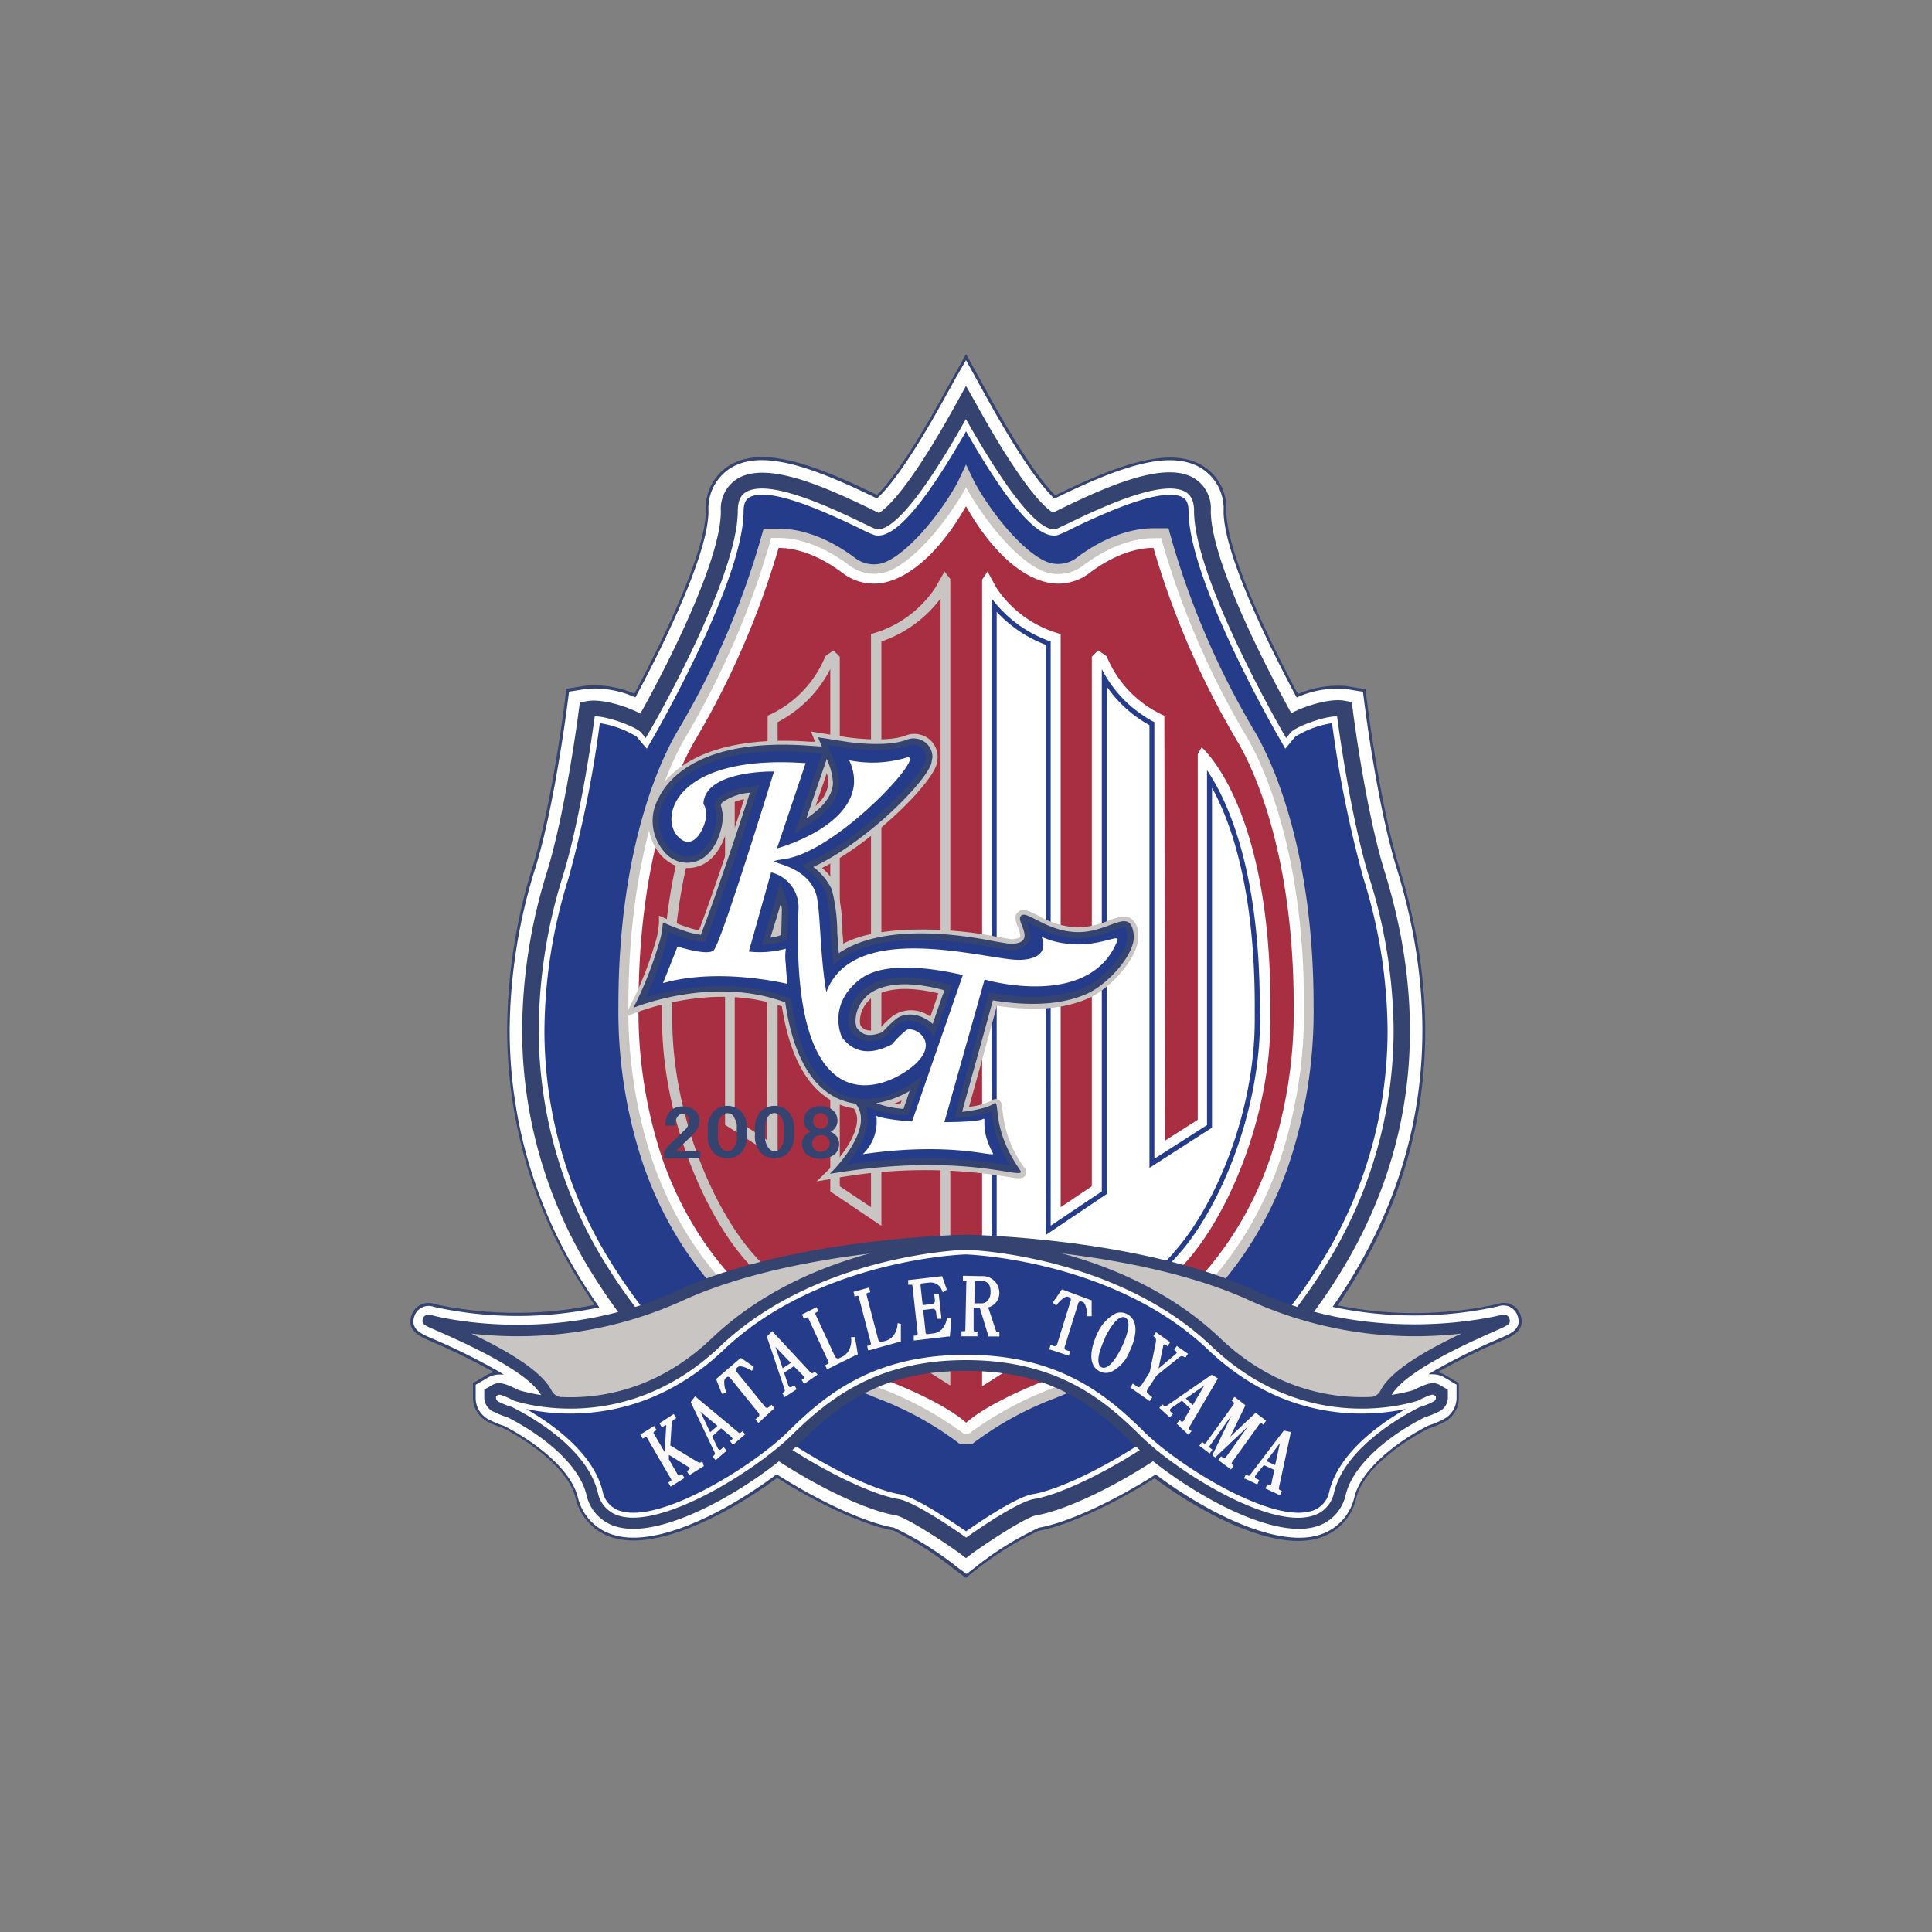
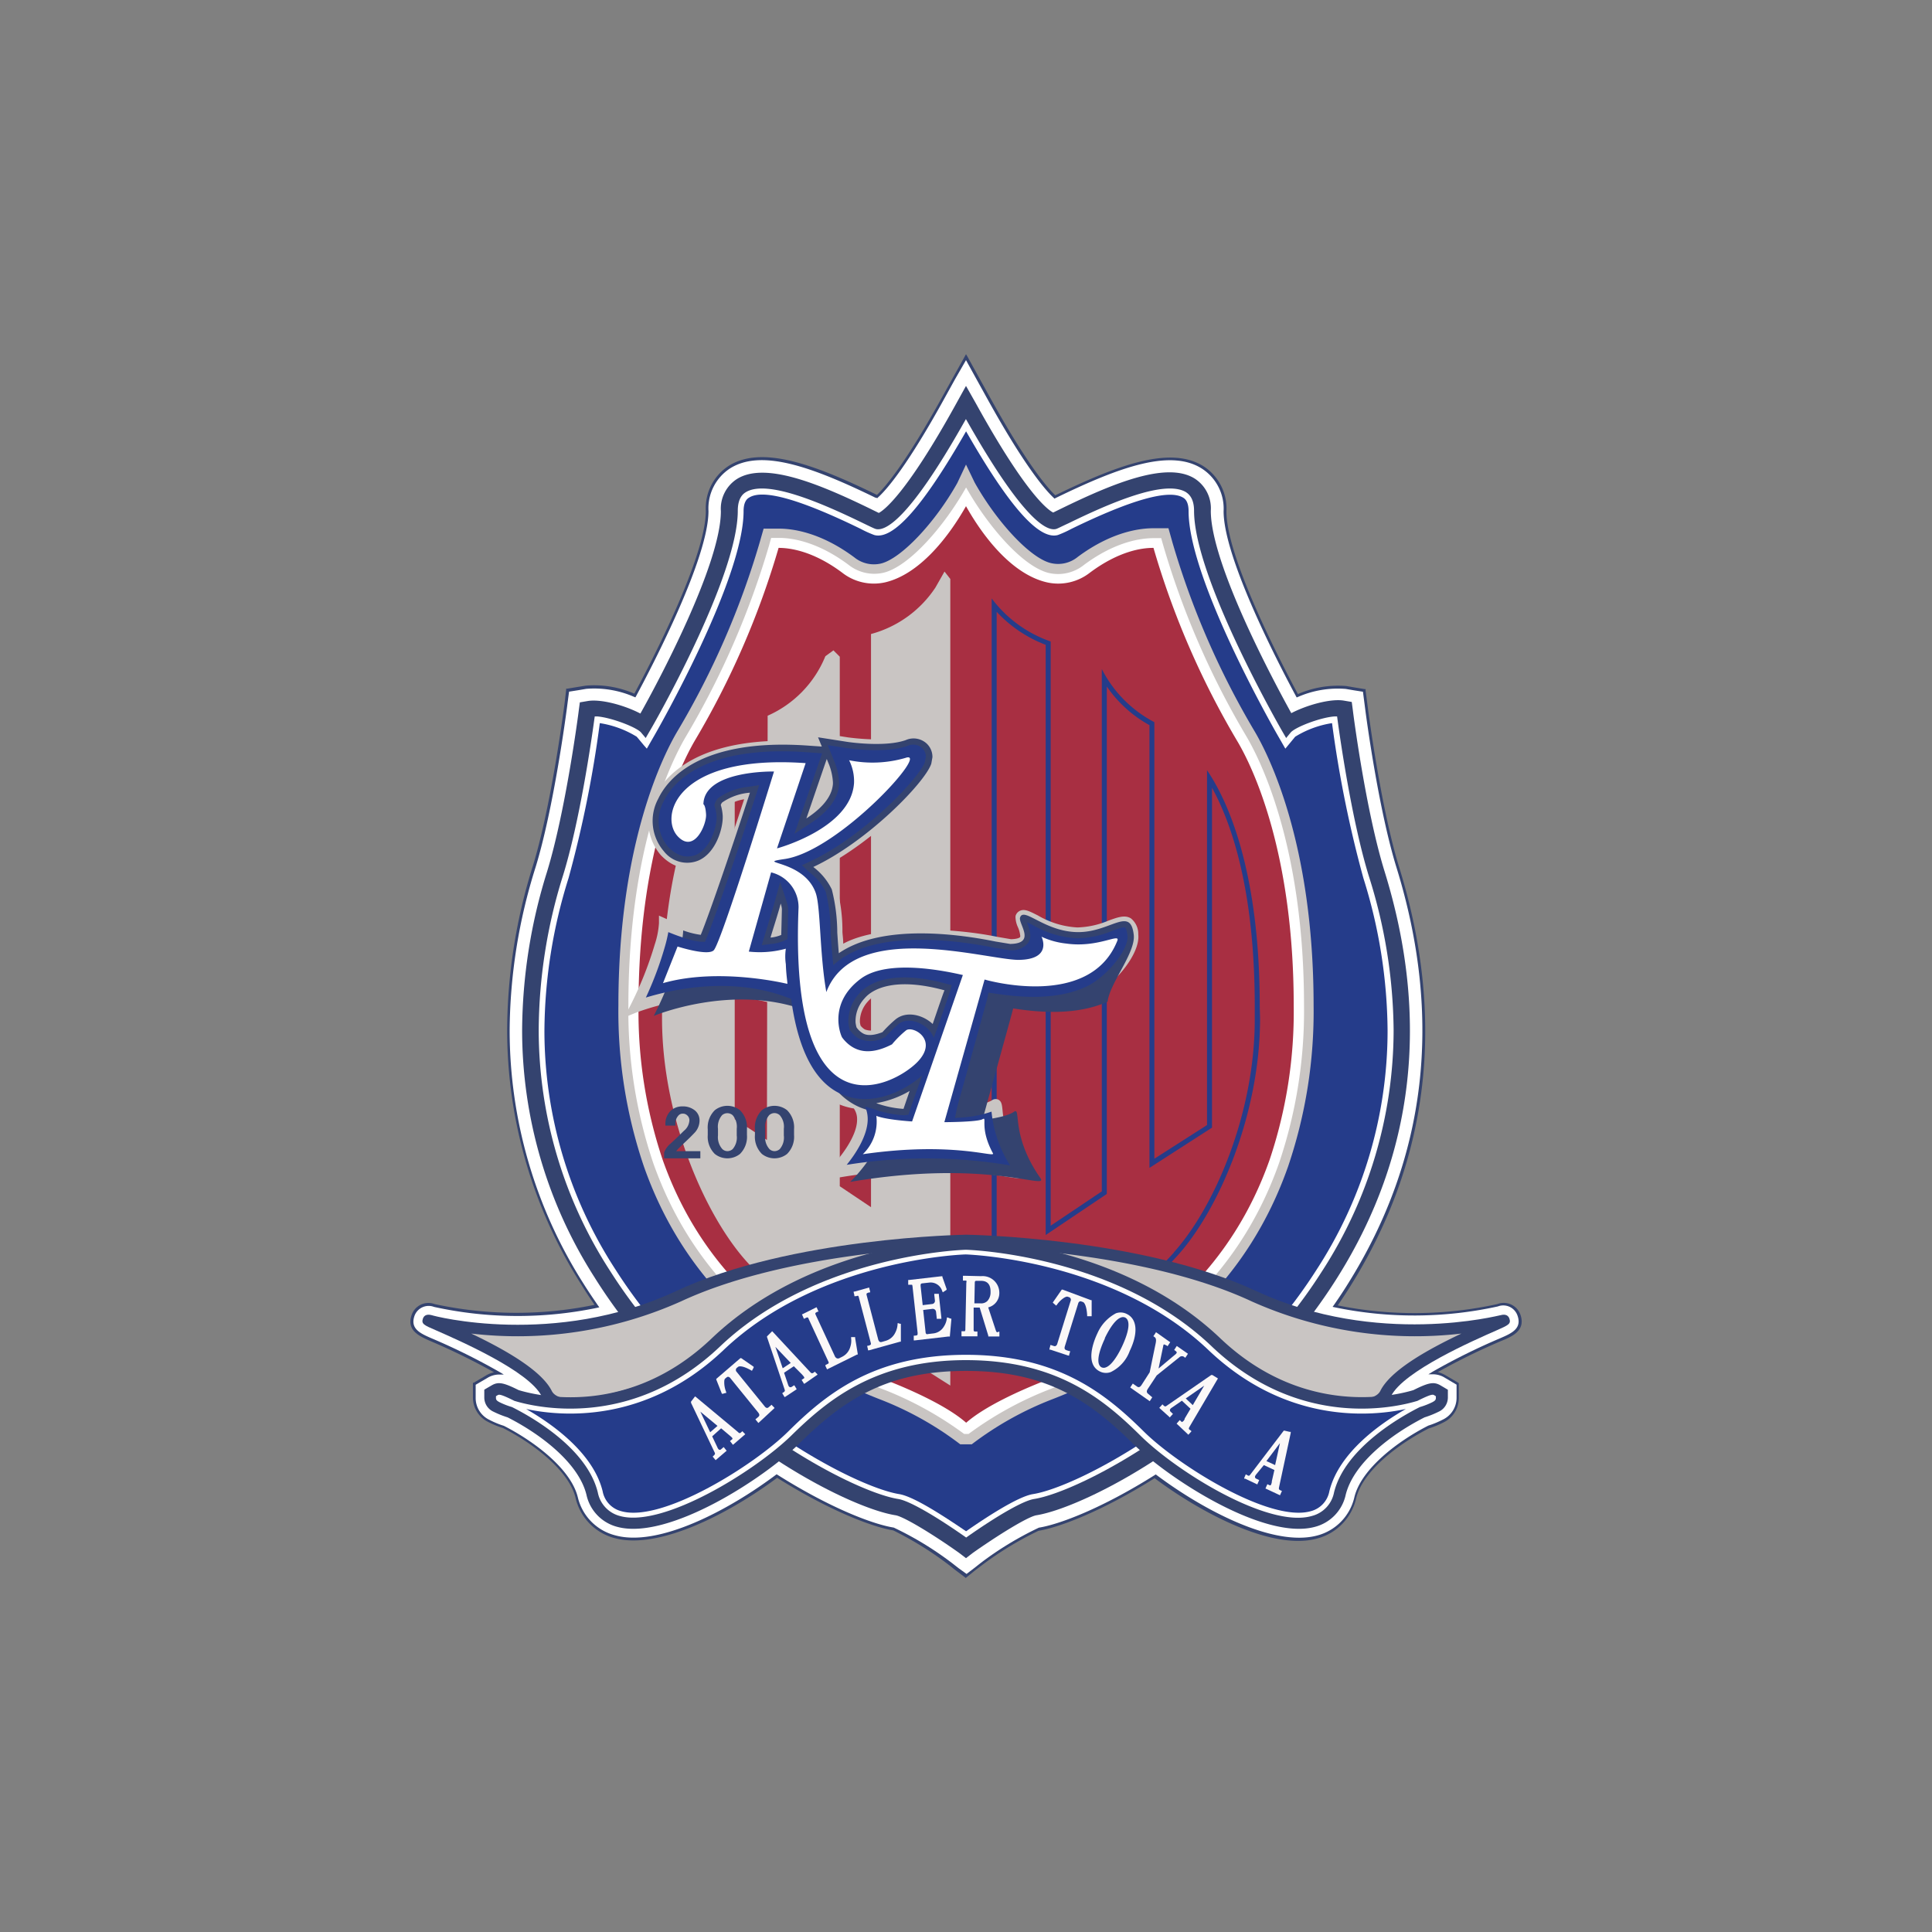
<svg xmlns="http://www.w3.org/2000/svg" id="Layer_1" data-name="Layer 1" width="240" height="240" viewBox="0 0 240 240">
  <rect x="0" y="0" width="240" height="240" fill="#808080" stroke="none" />
  <defs>
    <style>.cls-1{fill:#34436f;}.cls-2{fill:#fff;}.cls-3{fill:#253c8a;}.cls-4{fill:#c9c5c3;}.cls-5{fill:#a82f42;}.cls-6{fill:#fbf8f8;}</style>
  </defs>
  <path class="cls-1" d="M188.87,163.31A2.2,2.2,0,0,0,186,162a48,48,0,0,1-19.82.16c.62-.91,1.16-1.72,1.63-2.49,9.79-15.69,11.81-33.17,6-51.94-2.26-7.32-3.8-19.12-3.87-19.64h0l-.13-1-.17-1.28V85.6l-.14,0-1.27-.21-1-.17a12.49,12.49,0,0,0-6,1c-2.18-4.06-8.88-17-8.88-22.69a6.26,6.26,0,0,0-2.86-5.62c-4-2.49-10.24-.36-18.4,3.62-1.14-1.1-3.67-4.13-8.14-12.22h0S121.67,47,121.67,47l-1.51-2.74L120,44l-.16.29L118.33,47l-1.25,2.25c-4.47,8.1-7,11.13-8.14,12.23-8.16-4-14.41-6.11-18.4-3.62a6.26,6.26,0,0,0-2.86,5.62c0,5.69-6.7,18.63-8.88,22.69a12.49,12.49,0,0,0-6-1h0l-1.06.17-1.27.21-.14,0v.13L70.18,87l-.13,1c-.07.5-1.61,12.32-3.88,19.64A69,69,0,0,0,63,128a58.88,58.88,0,0,0,9.23,31.6c.47.77,1,1.58,1.63,2.49A48,48,0,0,1,54,162a2.2,2.2,0,0,0-2.86,1.34c-.68,1.94.94,2.64,2.37,3.27a80.73,80.73,0,0,1,7.86,3.86,3.28,3.28,0,0,0-1,.4l-1.53.9-.09,0v1.87a3.38,3.38,0,0,0,1.89,3,11.49,11.49,0,0,0,1.85.76c3.62,1.84,8.14,5.2,9,8.63a6.72,6.72,0,0,0,4.9,5.05c5.5,1.47,14.26-3.11,20.15-7.5,6.64,4.17,11.9,6.12,14.42,6.53A42.23,42.23,0,0,1,118,194.5h0c.21.17.48.39.8.63l1.06.8.11.09.11-.09,1-.81.8-.61a41.3,41.3,0,0,1,7.13-4.35c2.52-.41,7.78-2.36,14.42-6.53,5.89,4.39,14.66,9,20.15,7.5a6.72,6.72,0,0,0,4.9-5.05c.85-3.43,5.37-6.79,9-8.63a11.49,11.49,0,0,0,1.85-.76,3.36,3.36,0,0,0,1.89-3v-1.87l-.09-.06-.62-.37-.91-.53a3.22,3.22,0,0,0-1-.41,80.73,80.73,0,0,1,7.86-3.86C187.93,166,189.55,165.25,188.87,163.31Z" />
  <path class="cls-2" d="M186.36,166.24a79.74,79.74,0,0,0-8.38,4.15l-.54.33h.63a2.82,2.82,0,0,1,1.42.43l.91.54.54.32v1.66a3,3,0,0,1-1.71,2.68,11.62,11.62,0,0,1-1.79.74h0c-3.69,1.87-8.32,5.32-9.19,8.88a6.4,6.4,0,0,1-4.64,4.78c-5.4,1.44-14.12-3.15-19.94-7.52l-.1-.07-.11.07c-6.65,4.19-11.91,6.14-14.4,6.54h0a40.69,40.69,0,0,0-7.25,4.4s-.8.63-.8.63l-.94.72-1-.72-.82-.64h0a40.46,40.46,0,0,0-7.23-4.4h0c-2.48-.39-7.75-2.34-14.43-6.55l-.11-.07-.1.07c-5.82,4.37-14.54,9-19.94,7.52A6.4,6.4,0,0,1,71.78,186c-.87-3.56-5.5-7-9.19-8.88h0a10.7,10.7,0,0,1-1.79-.74,3,3,0,0,1-1.71-2.7v-.52s0-.84,0-1.14l1.44-.84a2.82,2.82,0,0,1,1.42-.43h.63l-.55-.33a79.44,79.44,0,0,0-8.37-4.15c-1.41-.61-2.74-1.19-2.17-2.81a1.87,1.87,0,0,1,2.43-1.11,48.48,48.48,0,0,0,20.26.11l.27-.06-.16-.22c-.69-1-1.27-1.87-1.79-2.7A58.64,58.64,0,0,1,63.31,128a68.55,68.55,0,0,1,3.21-20.23c2.27-7.35,3.82-19.2,3.89-19.7l.13-1,.15-1.15,1.14-.18,1-.17h0a12.37,12.37,0,0,1,5.95,1l.15.06.08-.14c2.11-3.92,9-17.17,9-23a5.92,5.92,0,0,1,2.69-5.31c3.85-2.41,10-.28,18.06,3.65l.1,0,.11.06.09-.09c1.12-1,3.69-4,8.31-12.4l1.25-2.26L120,44.74l1.35,2.45,1.25,2.26h0c4.62,8.36,7.19,11.36,8.3,12.4l.09.09.2-.1c8.07-3.93,14.23-6.06,18.08-3.65A5.92,5.92,0,0,1,152,63.5c0,5.83,6.89,19.08,9,23l.08.14.15-.06a12.35,12.35,0,0,1,5.94-1l1,.17,1.14.18.15,1.15.13,1c.06.5,1.61,12.34,3.89,19.7,5.77,18.67,3.77,36-6,51.64-.51.83-1.09,1.71-1.78,2.7l-.16.22.27.06a48.5,48.5,0,0,0,20.26-.11,1.87,1.87,0,0,1,2.43,1.11C189.1,165.05,187.77,165.63,186.36,166.24Z" />
  <path class="cls-1" d="M172,108.26c-2.32-7.48-3.88-19.45-3.94-20l-.14-1.06-1-.17c-1.67-.27-4.62.57-6.51,1.56-2.13-3.85-10-18.52-10-25.14a4.39,4.39,0,0,0-2-4c-3.44-2.15-10,.52-16.58,3.73,0,0-.7.34-1,.49-.62-.31-3.34-2.22-9.58-13.52L120,47.94l-1.25,2.26c-6.24,11.3-9,13.21-9.58,13.52l-1-.49C101.55,60,95,57.35,91.55,59.5a4.39,4.39,0,0,0-2,4c0,6.62-7.83,21.29-10,25.14-1.9-1-4.84-1.83-6.52-1.56l-1,.17-.14,1.06c-.06.5-1.63,12.47-3.94,20A66.93,66.93,0,0,0,64.86,128a57,57,0,0,0,8.94,30.59c11.71,18.77,31.26,28.67,37.44,29.64,1.08.17,4.94,2.56,7.91,4.68l.85.65.83-.64c3-2.12,6.84-4.52,7.93-4.69,6.18-1,25.73-10.87,37.44-29.64C175.69,143.43,177.64,126.48,172,108.26Z" />
  <path class="cls-2" d="M170.05,108.86c-2.06-6.67-3.51-16.6-3.9-19.48L166.1,89l-.34,0c-1.77.13-4.89,1.34-5.43,2l-.56.68-.44-.76c-.45-.78-11-19.19-11-27.47,0-1.68-.78-2.15-1-2.31-2.66-1.62-9.59,1.42-14.57,3.85-1,.46-1.34.65-1.56.72-1.12.31-4-1-10.89-13.09l-.32-.56-.32.56c-6.86,12.12-9.77,13.4-10.89,13.09-.22-.07-.61-.26-1.56-.72-5-2.43-11.91-5.47-14.57-3.85-.26.16-1,.63-1,2.31,0,8.28-10.51,26.69-11,27.47l-.44.76-.57-.68c-.53-.64-3.65-1.85-5.42-2l-.34,0-.05.34c-.39,2.88-1.84,12.81-3.91,19.48a65,65,0,0,0-3,19.17,55.1,55.1,0,0,0,8.94,30c11.24,17.66,30.11,27.34,35.72,28.22,1.29.2,4.37,1.94,8.23,4.64l.21.15.21-.15c3.86-2.7,6.93-4.44,8.23-4.64,5.61-.88,24.48-10.56,35.72-28.22a55.18,55.18,0,0,0,8.94-30A64.69,64.69,0,0,0,170.05,108.86Z" />
  <path class="cls-3" d="M169.36,109.07a144.06,144.06,0,0,1-3.89-19.24,12.25,12.25,0,0,0-4.58,1.69L160,92.6l-.33.4-.26-.45-.7-1.22c-.45-.78-11.06-19.36-11.06-27.83,0-1.27-.51-1.58-.68-1.68-1.74-1.07-6.41.24-13.88,3.88a13.77,13.77,0,0,1-1.67.76c-2.35.66-6.08-3.56-11.41-12.88-5.33,9.32-9.06,13.54-11.41,12.88a13.56,13.56,0,0,1-1.68-.76c-7.46-3.64-12.13-5-13.87-3.88-.17.1-.68.41-.68,1.68,0,8.47-10.61,27.05-11.06,27.83l-.7,1.22-.26.45L80,92.6l-.9-1.08a12.32,12.32,0,0,0-4.59-1.69,142.16,142.16,0,0,1-3.88,19.24,64.36,64.36,0,0,0-3,19,54.42,54.42,0,0,0,8.83,29.64c11.12,17.46,29.7,27,35.22,27.89,1.89.29,5.94,3,8.33,4.62,2.39-1.66,6.44-4.33,8.33-4.62,5.52-.87,24.1-10.43,35.22-27.89A54.49,54.49,0,0,0,172.37,128,64.34,64.34,0,0,0,169.36,109.07Z" />
  <path class="cls-4" d="M120,57.71,118.92,60c-2.8,5-7,9.39-9.47,10a3.86,3.86,0,0,1-3.32-.76c-4.21-3.13-7.7-3.58-9.41-3.57H94.86l-.51,1.78A101.55,101.55,0,0,1,84.21,90.74c-1.73,2.89-7.39,13.91-7.39,34.17a59.86,59.86,0,0,0,3.17,20c4.77,13.54,14.71,23.29,29.52,29a40.49,40.49,0,0,1,9.78,5.51h1.42a40.69,40.69,0,0,1,9.78-5.51c14.81-5.68,24.75-15.43,29.52-29a59.86,59.86,0,0,0,3.17-20c0-20.26-5.66-31.28-7.39-34.17A102,102,0,0,1,145.65,67.4l-.5-1.78h-1.87c-1.71,0-5.2.44-9.41,3.57a3.84,3.84,0,0,1-3.32.76c-2.51-.59-6.66-5-9.47-10L120,57.71Z" />
  <path class="cls-2" d="M120,60.57c-2.62,4.66-7,9.8-10.26,10.58a5.15,5.15,0,0,1-4.35-1c-3.92-2.92-7.11-3.34-8.66-3.33H95.8c-.13.44-.25.89-.25.89A103.66,103.66,0,0,1,85.28,91.37c-1.7,2.83-7.22,13.6-7.22,33.54a59,59,0,0,0,3.09,19.57C85.8,157.66,95.49,167.16,110,172.7a43.57,43.57,0,0,1,9.77,5.43h.55a43.22,43.22,0,0,1,9.75-5.42c14.48-5.55,24.17-15.05,28.82-28.23a59,59,0,0,0,3.1-19.57c0-19.94-5.53-30.71-7.22-33.54a103.19,103.19,0,0,1-10.27-23.63s-.13-.45-.25-.89h-.94c-1.55,0-4.74.41-8.66,3.33a5.14,5.14,0,0,1-4.35,1c-3.28-.78-7.64-5.92-10.26-10.58Z" />
  <path class="cls-5" d="M120,176.72c-2.34-2.05-6.7-4-9.58-5.14-14.13-5.42-23.57-14.67-28.1-27.5a57.73,57.73,0,0,1-3-19.17c0-18.75,4.94-29.39,7-32.92a103.77,103.77,0,0,0,10.4-23.93c1.39,0,4.27.37,7.9,3.08A6.38,6.38,0,0,0,110,72.33c4.14-1,7.69-5.38,10-9.45h0c2.29,4.07,5.83,8.46,10,9.45a6.38,6.38,0,0,0,5.39-1.19c3.63-2.71,6.51-3.09,7.9-3.08A103.77,103.77,0,0,0,153.66,92c2.12,3.53,7.05,14.17,7.05,32.92a57.73,57.73,0,0,1-3,19.17c-4.53,12.83-14,22.08-28.1,27.5-2.88,1.14-7.24,3.09-9.58,5.14" />
-   <path class="cls-2" d="M144.64,88.91a13.78,13.78,0,0,1-7.17-7.39l-1.05-.73-.79.79v65.78l-3.87,2.6V78.76a13.94,13.94,0,0,1-8-5.77L122.68,71,122,72v100.2l1.51-.95a18.21,18.21,0,0,1,8.34-3c1.49-.09,8.46-3.74,15.4-11.39,5.25-5.79,10.57-18,10.57-30.28l0-1.59c0-25-8.55-32.15-8.55-32.15l-.48.85v45.41l-4.06,2.59Z" />
  <path class="cls-3" d="M156.49,125c0-17.32-4.2-25.88-6.55-29.32v44.08l-6.54,4.18V89.71a15.26,15.26,0,0,1-6.53-6.6V148l-6.35,4.26V79.69a15.49,15.49,0,0,1-7.33-5.35v95.58a19.22,19.22,0,0,1,8.55-2.95c1.19-.11,7.88-3.64,14.54-11,5.09-5.62,10.25-17.53,10.25-29.45Zm-10.67,30.6c-6.81,7.52-13.33,10.71-14.12,10.79a18.82,18.82,0,0,0-7.89,2.49V76a16.11,16.11,0,0,0,6.09,4.1v73.32l7.59-5.1V85.28a15.48,15.48,0,0,0,5.3,4.8v55l7.77-5V97.86c2.36,4.28,5.31,12.55,5.31,27.13l0,1.55C155.91,138.3,150.84,150,145.82,155.57Z" />
  <path class="cls-4" d="M95.36,88.91a13.74,13.74,0,0,0,7.17-7.39l1-.73.79.79v65.78l3.88,2.6V78.76a13.94,13.94,0,0,0,8-5.77L117.33,71l.72.92v100.2l-1.5-.95a18.21,18.21,0,0,0-8.34-3c-1.49-.09-8.46-3.74-15.4-11.39-5.25-5.79-10.57-18-10.57-30.28l0-1.59c0-25,8.55-32.15,8.55-32.15l.48.85v45.41l4,2.59Z" />
-   <path class="cls-5" d="M109.49,79.69v72.59L103.14,148V83.11a15.27,15.27,0,0,1-6.54,6.6v54.2l-6.53-4.18V95.65c-2.36,3.44-6.56,12-6.56,29.3l0,1.62c0,11.89,5.15,23.8,10.25,29.42,6.66,7.34,13.34,10.87,14.56,11a19,19,0,0,1,8.52,2.94V74.34A15.43,15.43,0,0,1,109.49,79.69Z" />
  <path class="cls-4" d="M141.4,116.08a2.47,2.47,0,0,0-.92-2c-.75-.46-1.65-.13-2.8.29a10.63,10.63,0,0,1-3.85.84,10.79,10.79,0,0,1-4.9-1.49c-1-.5-1.6-.83-2.18-.6a1,1,0,0,0-.59.65,1.27,1.27,0,0,0,0,.34,3.12,3.12,0,0,0,.29,1.07,3.68,3.68,0,0,1,.28,1,.37.37,0,0,1,0,.2c0,.06-.25.27-1.14.29l-1.76-.3c-4.78-1-14.4-1.69-19.08.86,0-.53-.07-1-.1-1.44l0-.38a20.54,20.54,0,0,0-.7-5.14,6.61,6.61,0,0,0-1.83-2.45c6.45-3.28,13.39-10.25,14.21-12.8v0l.15-.88v-.06a2.88,2.88,0,0,0-.86-2.09,2.94,2.94,0,0,0-3.22-.58c-2.43.86-6.91.2-7,.2l-4.65-.73.1.26.4,1-.66,0c-14-1-18.16,4.5-19.3,6.92a6.38,6.38,0,0,0,.8,7.17c2,2.09,4,1.69,5,1.26,2.54-1.1,3.39-4.49,3.39-5.86v-.19a7.37,7.37,0,0,0-.21-1.29,5.18,5.18,0,0,1,2.17-.86c-2.3,7-4.58,13.64-5.62,16.29a16.53,16.53,0,0,1-1.64-.46,25.49,25.49,0,0,1-2.47-1l-.85-.38,0,.93a10.48,10.48,0,0,1-.53,2.67,44.91,44.91,0,0,1-3.07,7.66l-.74,1.41,1.47-.61c.09,0,9.44-3.86,18.14-.78,1,6.44,3.34,10.51,6.94,12.09a8.29,8.29,0,0,0,2,.59,2.35,2.35,0,0,1,.4,1.4c0,2.22-2.42,5.14-3.7,6.37l-1.33,1.29,1.82-.31a63.07,63.07,0,0,1,21.63-.3c1.66.27,2.17.35,2.47-.14a.8.8,0,0,0-.1-.94,14.13,14.13,0,0,1-2.72-7.13c-.07-.72-.12-1.15-.55-1.35a.8.8,0,0,0-.82.13,8,8,0,0,1-2.79.77c.12-.41,1.45-5.24,1.45-5.24,1-3.6,1.73-6.24,2-7.31,3.1.45,7.6.81,11.53-1C138.21,122.61,141.68,118.58,141.4,116.08ZM106.82,127v-.25a3.73,3.73,0,0,1,1-2.35c.51-.61,2.67-2.46,8.75-1l-1,2.9a4,4,0,0,0-4.71-.07,15.79,15.79,0,0,0-1.57,1.52,2.26,2.26,0,0,1-1.86.13,2,2,0,0,1-.52-.46C106.86,127.25,106.84,127.1,106.82,127Zm-4.47-29.91.36-1.06a5.19,5.19,0,0,1,.19,1.19v.16a4.21,4.21,0,0,1-1.58,2.72Zm8.75,40c.31-.12.61-.24.9-.37-.09.27-.16.46-.17.5A7.18,7.18,0,0,1,111.1,137.06Z" />
-   <path class="cls-1" d="M140.84,116.14c-.41-3.65-2.9-.29-7-.35s-6.65-3.17-7.12-1.82c-.26.77,2.07,3.24-1.23,3.29l-1.82-.3c-4.33-.88-14-2.3-19.47,1.45-.08-.94-.14-1.81-.19-2.56a22.16,22.16,0,0,0-.68-5.36,7.72,7.72,0,0,0-2.3-2.79c6.7-3.13,13.91-10.51,14.66-12.84l.14-.79h0a2.28,2.28,0,0,0-.69-1.68,2.4,2.4,0,0,0-2.63-.45c-2.6.92-7.19.23-7.24.22l-3.65-.57.2.49.2.49.07.17-1.58-.11c-13.66-1-17.65,4.28-18.74,6.59a5.79,5.79,0,0,0,.7,6.53,3.66,3.66,0,0,0,4.31,1.14c2.15-.94,3-3.94,3-5.34v-.18a6.1,6.1,0,0,0-.24-1.37.77.77,0,0,1,.18-.32,7,7,0,0,1,3.44-1.21c-2.48,7.59-5.07,15.12-6.11,17.66a10.08,10.08,0,0,1-2.18-.55c-1.24-.41-2.53-1-2.53-1a10.15,10.15,0,0,1-.55,2.84,45.35,45.35,0,0,1-3.11,7.78s9.74-4.09,18.87-.68c.94,6.42,3.18,10.47,6.66,12a8.1,8.1,0,0,0,2.08.58c2.58,3.17-3.21,8.72-3.21,8.72,17.23-2.92,24.74,1.12,23.62-.49-3.78-5.41-2.3-8.91-3.29-8.21s-3.89,1-3.89,1c.08-.37,3.7-13.32,3.81-13.85,3,.47,7.77.94,11.73-.84C137.85,122.14,141.08,118.36,140.84,116.14Zm-43.79,0a4.47,4.47,0,0,1-1.33.33c0-.11,1-3.15,1.26-4.23a2.86,2.86,0,0,1,.15.69S97.07,115.43,97.05,116.16Zm5.65-21.87c.14.36.29.72.29.72a7.26,7.26,0,0,1,.48,2.19v.18c-.12,1.82-1.73,3.29-3.3,4.31C100.57,100.5,102.31,95.41,102.7,94.29Zm6.18,42.76a12.09,12.09,0,0,0,4.12-1.51c-.44,1.28-.74,2.15-.76,2.23A12.25,12.25,0,0,1,108.88,137.05Zm7-9.81c-1.24-1.18-3.31-1.68-4.64-.58a16,16,0,0,0-1.62,1.58c-1.61.63-2.26.25-2.47.12a2.43,2.43,0,0,1-.75-.72,4.23,4.23,0,0,1-.12-.6,4.14,4.14,0,0,1,1.12-3c1-1.2,3.84-2.67,9.93-1C117.23,123.2,116.62,125,115.85,127.24Z" />
+   <path class="cls-1" d="M140.84,116.14c-.41-3.65-2.9-.29-7-.35s-6.65-3.17-7.12-1.82c-.26.77,2.07,3.24-1.23,3.29l-1.82-.3c-4.33-.88-14-2.3-19.47,1.45-.08-.94-.14-1.81-.19-2.56a22.16,22.16,0,0,0-.68-5.36,7.72,7.72,0,0,0-2.3-2.79c6.7-3.13,13.91-10.51,14.66-12.84l.14-.79h0a2.28,2.28,0,0,0-.69-1.68,2.4,2.4,0,0,0-2.63-.45c-2.6.92-7.19.23-7.24.22l-3.65-.57.2.49.2.49.07.17-1.58-.11c-13.66-1-17.65,4.28-18.74,6.59a5.79,5.79,0,0,0,.7,6.53,3.66,3.66,0,0,0,4.31,1.14c2.15-.94,3-3.94,3-5.34v-.18a6.1,6.1,0,0,0-.24-1.37.77.77,0,0,1,.18-.32,7,7,0,0,1,3.44-1.21c-2.48,7.59-5.07,15.12-6.11,17.66a10.08,10.08,0,0,1-2.18-.55a10.15,10.15,0,0,1-.55,2.84,45.35,45.35,0,0,1-3.11,7.78s9.74-4.09,18.87-.68c.94,6.42,3.18,10.47,6.66,12a8.1,8.1,0,0,0,2.08.58c2.58,3.17-3.21,8.72-3.21,8.72,17.23-2.92,24.74,1.12,23.62-.49-3.78-5.41-2.3-8.91-3.29-8.21s-3.89,1-3.89,1c.08-.37,3.7-13.32,3.81-13.85,3,.47,7.77.94,11.73-.84C137.85,122.14,141.08,118.36,140.84,116.14Zm-43.79,0a4.47,4.47,0,0,1-1.33.33c0-.11,1-3.15,1.26-4.23a2.86,2.86,0,0,1,.15.69S97.07,115.43,97.05,116.16Zm5.65-21.87c.14.36.29.72.29.72a7.26,7.26,0,0,1,.48,2.19v.18c-.12,1.82-1.73,3.29-3.3,4.31C100.57,100.5,102.31,95.41,102.7,94.29Zm6.18,42.76a12.09,12.09,0,0,0,4.12-1.51c-.44,1.28-.74,2.15-.76,2.23A12.25,12.25,0,0,1,108.88,137.05Zm7-9.81c-1.24-1.18-3.31-1.68-4.64-.58a16,16,0,0,0-1.62,1.58c-1.61.63-2.26.25-2.47.12a2.43,2.43,0,0,1-.75-.72,4.23,4.23,0,0,1-.12-.6,4.14,4.14,0,0,1,1.12-3c1-1.2,3.84-2.67,9.93-1C117.23,123.2,116.62,125,115.85,127.24Z" />
  <path class="cls-3" d="M140.06,116.23c-.1-.86-.29-1-.29-1-.19-.12-1.05.2-1.62.41a11.72,11.72,0,0,1-4.34.92,12.14,12.14,0,0,1-5.5-1.64l-.7-.35,0,.12a4.36,4.36,0,0,1,.38,1.51,1.66,1.66,0,0,1-.28.94,2.59,2.59,0,0,1-2.28.89h-.07l-1.9-.31h0c-4.26-.86-14.72-2.41-19.74,2l-.2.18c-.14-1.31-.25-2.67-.34-4l0-.38a20.78,20.78,0,0,0-.61-4.76,6.41,6.41,0,0,0-1.87-2.28l-1.09-1,1.06-.49c6.69-3.12,13.55-10.38,14.23-12.33,0-.1.09-.51.11-.63a1.5,1.5,0,0,0-.44-1.09,1.65,1.65,0,0,0-1.83-.28c-2.8,1-7.57.27-7.62.26l-2.29-.36a.94.94,0,0,0,.06.15l.36.9h0l.45,1.11a7.88,7.88,0,0,1,.54,2.48v.24c-.12,1.76-1.35,3.41-3.65,4.9l-1.9,1.23s3.38-9.85,3.44-10H102l-1.58-.11c-13.17-1-17,4-18,6.14A5,5,0,0,0,83,105.2c1.38,1.43,2.63,1.31,3.44,1,1.8-.78,2.58-3.44,2.58-4.62v-.14a5.4,5.4,0,0,0-.21-1.19l-.07-.23.08-.23a1.58,1.58,0,0,1,.38-.64,7.84,7.84,0,0,1,3.86-1.42l1.25-.2-.39,1.21c-2.55,7.8-5.12,15.25-6.12,17.72l-.22.53-.57,0a10.6,10.6,0,0,1-2.36-.59c-.58-.19-1.16-.42-1.63-.61a17.27,17.27,0,0,1-.46,1.93,42.65,42.65,0,0,1-2.33,6.2c3.31-1,10.57-2.67,17.61,0l.43.16.07.46c.9,6.14,3,10,6.21,11.39,3.71,1.64,7.87-.42,10-2.34L113,138l-.15.47-.49.07a12.38,12.38,0,0,1-3.9-.8l-1-.29a3.87,3.87,0,0,1,.33,1.57h0c0,2-1.43,4.22-2.61,5.68a62.57,62.57,0,0,1,19.88,0l.42.07a15.13,15.13,0,0,1-2.31-6.68,13.76,13.76,0,0,1-3.54.72l-1,.07.2-1c0-.18.51-1.91,1.68-6.11.92-3.31,2.06-7.43,2.13-7.74l.15-.72.73.1c3,.47,7.55.9,11.28-.78C137.33,121.52,140.25,118,140.06,116.23Zm-42.24.42-.42.21a5.07,5.07,0,0,1-1.58.4l-1.19.15.34-1.13.16-.53c.28-.93.87-2.88,1.1-3.7l.69-2.49.8,2.46a3.36,3.36,0,0,1,.19.93S97.82,116.65,97.82,116.65ZM118,123.21c-.09.28-.94,2.78-2,5.72a3.22,3.22,0,0,0-.61-1c-.94-1-2.72-1.59-3.77-.71a15.17,15.17,0,0,0-1.54,1.49l-.12.13-.17.07a3.5,3.5,0,0,1-3.16.07,3.54,3.54,0,0,1-1.08-1.07,5.52,5.52,0,0,1-.16-.84,2.55,2.55,0,0,1,0-.39,5.09,5.09,0,0,1,1.32-3.23c.86-1,3.63-3.18,10.72-1.28l.79.21Z" />
  <path class="cls-2" d="M132.44,117.21a9.63,9.63,0,0,1-3.06-.85s1.43,2.83-2.84,2.88c-4,0-20.46-5.09-23.89,4-.85-4.84-.7-10.58-1.32-12.32-1.49-4.21-7.82-3.62-3.85-4.21,6.76-1,18.22-13.69,15-12.56a14.64,14.64,0,0,1-7,.29,5.81,5.81,0,0,1,.61,2.85c-.39,5.64-9.57,8.1-9.57,8.1l3.56-10.59C83.73,93.64,81.83,101.67,84.3,104c2,1.95,3.48-1.62,3.41-2.82s-.33-1.27-.33-1.27c.08-4.26,8.77-4.07,8.77-4.07s-6.53,21.25-7.49,22.21c-.74.74-4.49-.47-4.49-.47l-1.81,4.55c7-2,15.45.09,15.45.09,0-.41-.14-1-.19-2.44a6.53,6.53,0,0,1,0-1.93,12.24,12.24,0,0,1-4.6.36l2.77-9.84a4.45,4.45,0,0,1,3.41,4.35C98,141.52,110.86,135,113.89,132c2.83-2.82-.52-4.65-1.34-4a12.59,12.59,0,0,0-1.74,1.73c-2.79,1.44-4.67.95-6-.6l-.12-.15-.09-.12c-.27-.52-1.66-4.31,2.33-7.28,3.39-2.52,10.68-.91,12.68-.46l-6.31,18.2.13,0c-3.71-.25-4.57-.71-4.57-.71a5.61,5.61,0,0,1-1.68,4.77c11.3-1.63,16.5.51,16.17-.11-1.73-3.2-.66-4.6-1.29-4.24s-4.75.37-4.75.37l5-17.72s13,3.83,16.47-4.77C139.28,115.79,136.47,117.79,132.44,117.21Z" />
  <path class="cls-1" d="M84,143a4.33,4.33,0,0,1,.36-.4l.67-.65c.41-.38.82-.78,1.21-1.19a2.22,2.22,0,0,0,.66-1.59,1.59,1.59,0,0,0-.58-1.23,2.36,2.36,0,0,0-1.56-.5,2.11,2.11,0,0,0-1.4.5,2.25,2.25,0,0,0-.7,1.77v.12H83.9v-.12a1.49,1.49,0,0,1,.42-1.18.69.69,0,0,1,.49-.19.75.75,0,0,1,.53.19.8.8,0,0,1,.3.64,1.79,1.79,0,0,1-.68,1.3c-.44.43-1,1-1.71,1.63a2.71,2.71,0,0,0-.75,1.06h0v.73H87V143H84Z" />
  <path class="cls-1" d="M91.92,137.91a2.52,2.52,0,0,0-3.12,0,3,3,0,0,0-.88,2.38V141a3,3,0,0,0,.88,2.35,2.52,2.52,0,0,0,3.12,0,3,3,0,0,0,.87-2.35v-.73A3,3,0,0,0,91.92,137.91ZM90.36,143a.93.93,0,0,1-.62-.25,2.21,2.21,0,0,1-.55-1.7v-.83a2.18,2.18,0,0,1,.51-1.69,1,1,0,0,1,1.31,0,2.18,2.18,0,0,1,.51,1.69v.83a2.2,2.2,0,0,1-.51,1.7A1,1,0,0,1,90.36,143Z" />
  <path class="cls-1" d="M97.77,137.91a2.52,2.52,0,0,0-3.12,0,3,3,0,0,0-.87,2.38V141a3,3,0,0,0,.87,2.35,2.52,2.52,0,0,0,3.12,0,3,3,0,0,0,.87-2.35v-.73A3,3,0,0,0,97.77,137.91ZM96.21,143a.93.93,0,0,1-.62-.25,2.21,2.21,0,0,1-.54-1.7v-.83a2.23,2.23,0,0,1,.5-1.69,1,1,0,0,1,.66-.26,1,1,0,0,1,.65.26,2.18,2.18,0,0,1,.51,1.69v.83a2.2,2.2,0,0,1-.51,1.7A1,1,0,0,1,96.21,143Z" />
-   <path class="cls-1" d="M103.7,140.91a1.75,1.75,0,0,0-.55-.33,1.27,1.27,0,0,0,.34-.2,1.44,1.44,0,0,0,.54-1.13,1.66,1.66,0,0,0-.58-1.34,2.25,2.25,0,0,0-1.51-.5,2.19,2.19,0,0,0-1.48.46,1.76,1.76,0,0,0-.62,1.38,1.33,1.33,0,0,0,.49,1.05,1.76,1.76,0,0,0,.4.27,1.72,1.72,0,0,0-.56.34,1.54,1.54,0,0,0-.54,1.23,1.69,1.69,0,0,0,.62,1.31,3.09,3.09,0,0,0,3.37,0,1.69,1.69,0,0,0,.62-1.31A1.54,1.54,0,0,0,103.7,140.91Zm-2.38-2.41a1,1,0,0,1,1.23,0,.93.93,0,0,1,.3.75,1,1,0,0,1-.3.76,1,1,0,0,1-.66.18.83.83,0,0,1-.57-.22.89.89,0,0,1-.3-.72A.93.93,0,0,1,101.32,138.5Zm1.35,4.32a1.17,1.17,0,0,1-1.47,0,1.1,1.1,0,0,1,0-1.54,1.17,1.17,0,0,1,.79-.26,1.06,1.06,0,0,1,.73.22,1,1,0,0,1,.34.79A1,1,0,0,1,102.67,142.82Z" />
  <path class="cls-1" d="M187.5,163.79c-.11-.3-.39-.61-1.11-.41-.15,0-15.24,4-30.34-3-14.23-6.66-35.83-7-36-7s-21.83.33-36.06,7c-15.1,7.06-30.19,3.08-30.34,3-.72-.2-1,.11-1.11.41-.23.67.12.82,1.58,1.45,2.87,1.26,11.6,5.07,13.16,8.19,2.92,5.82,24.66-4.53,27.13-5.73,5.41-2.62,12.3-5.43,25.63-5.43s20.22,2.81,25.63,5.43c2.47,1.2,24.21,11.55,27.13,5.73,1.56-3.12,10.29-6.93,13.16-8.19C187.38,164.61,187.73,164.46,187.5,163.79Z" />
  <path class="cls-4" d="M171.47,172.78c-1.62,3.21-16-1.91-25.21-6.38-5.55-2.7-12.62-5.58-26.26-5.58s-20.71,2.88-26.26,5.58c-9.21,4.47-23.59,9.59-25.2,6.38-1.24-2.47-5.54-5-10-7.12a49.71,49.71,0,0,0,26.06-4c14-6.52,35.23-6.85,35.45-6.85s21.48.33,35.43,6.85a49.71,49.71,0,0,0,26.06,4C177,167.81,172.7,170.31,171.47,172.78Z" />
  <path class="cls-1" d="M88.44,166.23c-10.46,10-21.88,7.11-24.06,6.44l.14.06c-1.9-.95-2.59-1.14-3.45-.63l-.47.27-.44.26v1a1.94,1.94,0,0,0,1.15,1.74,12,12,0,0,0,1.78.71l-.13-.06c4.14,2.08,8.92,5.7,9.89,9.66a5.27,5.27,0,0,0,3.86,4c6.27,1.67,18.09-5.91,22.67-10.44,5.58-5.52,11-8.94,20.63-8.94s15.05,3.42,20.63,8.94c4.58,4.53,16.41,12.11,22.67,10.44a5.27,5.27,0,0,0,3.86-4c1-4,5.75-7.58,9.89-9.66l-.13.06a12,12,0,0,0,1.78-.71,1.94,1.94,0,0,0,1.15-1.73v-1l-.45-.27-.46-.27c-.87-.51-1.56-.32-3.46.63l.14-.06c-2.18.67-13.6,3.51-24.06-6.44-12.46-11.86-30.74-12.42-31.52-12.44S100.93,154.35,88.44,166.23Z" />
  <path class="cls-2" d="M89.46,167.25h0c-11.07,10.53-23.18,7.5-25.56,6.77-1.78-.89-1.92-.8-2.09-.7l-.2.12v.24c0,.27.22.38.41.49a9.58,9.58,0,0,0,1.58.62c2.18,1.09,9.29,5,10.66,10.6A3.75,3.75,0,0,0,77,188.32c5.38,1.52,16.86-5.64,21.31-10s10.41-9.36,21.67-9.36,17.09,4.83,21.67,9.36,15.93,11.56,21.31,10a3.75,3.75,0,0,0,2.76-2.93c1.37-5.57,8.48-9.51,10.66-10.6a9.58,9.58,0,0,0,1.58-.62c.19-.11.41-.22.41-.49v-.23l-.2-.13c-.17-.1-.31-.19-2.09.7-2.38.73-14.49,3.76-25.56-6.77-12-11.46-30.35-12-30.53-12S101.51,155.79,89.46,167.25Z" />
  <path class="cls-3" d="M89.89,167.7h0c-9.7,9.22-20.2,8.26-24.53,7.33,3,1.72,8.3,5.34,9.5,10.21a3.15,3.15,0,0,0,2.33,2.49c5.08,1.43,16.46-5.69,20.71-9.89,4.67-4.62,10.61-9.54,22.1-9.54s17.43,4.92,22.1,9.54c4.25,4.2,15.63,11.32,20.71,9.89a3.15,3.15,0,0,0,2.33-2.49c1.2-4.87,6.49-8.5,9.5-10.21-4.32.93-14.83,1.9-24.53-7.33-11.84-11.27-29.93-11.86-30.12-11.87S101.76,156.4,89.89,167.7Z" />
-   <path class="cls-6" d="M87.3,181.67l-.07-.12-.12.08c-.1.06-.21.13-.53-.07l-3.31-2,.16-2.55a.74.74,0,0,1,.32-.69l.14-.08.11-.07-.07-.11-.16-.28-.07-.12-.12.07-1.55,1-.12.06.07.12.16.28.07.12.12-.07.29-.18a.19.19,0,0,1,.13,0l0,0a.31.31,0,0,1,0,.2s-.13,2.17-.18,3.13l-1.3-2.21c-.15-.26-.11-.28.18-.46l.11-.07-.07-.11-.16-.28-.07-.12-.12.07-1.49.93-.11.07.06.11.17.28.07.12.12-.07c.13-.08.24-.15.3-.14s.08,0,.16.18l2.88,4.94c.16.26.13.28-.17.46l-.11.07.06.12.16.27.07.12.12-.07,1.49-.93.11-.07-.07-.11-.16-.27-.07-.12-.11.07c-.13.08-.24.15-.3.13s-.08,0-.17-.19l-1.06-1.83,0-.55,2.38,1.47a.33.33,0,0,1,.14.13.15.15,0,0,1,0,.23l-.18.11-.11.07.07.12.16.27.07.12.12-.07,1.6-1,.11-.07-.06-.11Z" />
  <path class="cls-6" d="M92.32,177.9l-.09-.11-.11.09c-.19.17-.25.22-.46,0l-5.2-4.33-.11-.09-.09.11-.42.55,0,.06,0,.08,2.94,6.18c.09.19,0,.26-.15.41l-.1.09.08.1.2.24.09.11.1-.09,1.17-1,.1-.08-.09-.11-.19-.24-.09-.11-.11.09-.22.19a.22.22,0,0,1-.18.06.19.19,0,0,1-.14-.08.8.8,0,0,1-.14-.24l-.64-1.35,1.11-1,1.07.9.08.07a1.23,1.23,0,0,1,.2.19c.06.06.1.16,0,.22l-.15.12-.1.09.09.1.19.25.09.11.11-.09,1.32-1.14.1-.08-.09-.1ZM87,175.36l2.13,1.77-.91.79Z" />
  <path class="cls-6" d="M95.94,174.61l-.09-.11-.1.09-.24.2a.33.33,0,0,1-.25.11.49.49,0,0,1-.28-.21l-3.47-4.27a.34.34,0,0,1,0-.48l.16-.13c.17-.15.69-.12,1.62.41l.12.07.06-.12.15-.28,0-.11-.1-.07-1.45-1-.09,0-.07.06-2.86,2.46-.07.06,0,.09.65,1.64.05.12.12,0,.29-.09.12,0,0-.13v0a3.13,3.13,0,0,1-.24-1.26c0-.34.1-.39.14-.43l.16-.13a.26.26,0,0,1,.19-.07.42.42,0,0,1,.25.15l3.47,4.28c.22.28.17.42,0,.57l-.24.2-.1.09.08.1.2.24.09.11.1-.09L96.12,175l.1-.09-.08-.1Z" />
  <path class="cls-6" d="M101.32,170.51l-.07-.12-.12.08c-.21.14-.27.18-.46,0l-4.65-5-.1-.1-.1.1-.48.48-.06.06,0,.08,2.19,6.52c.07.2,0,.26-.19.38l-.11.08.07.11.16.27.08.11.11-.07,1.27-.84.11-.08-.07-.11-.16-.27-.08-.11-.11.07-.25.16a.26.26,0,0,1-.18,0,.21.21,0,0,1-.13-.1,1,1,0,0,1-.11-.26l-.48-1.42,1.21-.81,1,1,.07.08a1.74,1.74,0,0,1,.18.22c.07.1.07.17,0,.21l-.17.11-.11.08.07.11.17.27.07.11.12-.07,1.44-1,.11-.07-.07-.11Zm-5-3.2,1.91,2-1,.66Z" />
  <path class="cls-6" d="M106.23,166.23l0-.13-.13,0-.25,0h-.12v.13a2.49,2.49,0,0,1-.11,1.1,1.94,1.94,0,0,1-1,1.21l-.38.19a.39.39,0,0,1-.29,0,.53.53,0,0,1-.26-.3l-2.34-5.05c-.12-.27-.1-.28.22-.44l.12,0-.06-.12-.13-.3-.06-.13-.13.06-1.57.78-.12.05.06.12.13.3.06.13.13-.06c.13-.07.25-.13.31-.11s.08,0,.15.2l2.41,5.21c.13.27.11.29-.21.44l-.12.06,0,.12.14.29.06.13.12-.06,3.6-1.78.09,0v-.1Z" />
  <path class="cls-6" d="M111.63,164.38h-.13v.12a2.55,2.55,0,0,1-.3,1.07,1.88,1.88,0,0,1-1.21,1l-.41.12a.43.43,0,0,1-.3,0,.6.6,0,0,1-.2-.35l-1.41-5.4c-.08-.29,0-.29.29-.39l.13,0,0-.13-.09-.32,0-.13-.14,0-1.68.47-.13,0,0,.13.08.31,0,.14.14,0c.15,0,.27-.08.32-.05s.07.07.11.23l1.46,5.57c.08.29,0,.3-.29.4l-.13,0,0,.13.08.31,0,.13.14,0,3.85-1.07.1,0v-.1l0-2v-.13h-.13Z" />
  <path class="cls-6" d="M117.75,163.67l-.13,0,0,.13a2.49,2.49,0,0,1-.42,1.07,1.74,1.74,0,0,1-1.24.77l-.68.08a.29.29,0,0,1-.2,0,.33.33,0,0,1-.1-.23l-.3-2.76,1.15-.14a.44.44,0,0,1,.29.08.45.45,0,0,1,.16.3l.08.73,0,.13h.13l.31,0h.14l0-.14-.31-2.83,0-.14-.13,0-.31,0-.13,0v.13l.08.7a.39.39,0,0,1-.36.44l-1.16.14-.26-2.38c0-.22,0-.31.24-.33l.91-.1a1.5,1.5,0,0,1,1.54,1.08l.07.14.13-.09.26-.17.08-.06,0-.1-.52-1.48,0-.1h-.11l-4,.46-.14,0,0,.13,0,.33,0,.14.13,0c.16,0,.29,0,.33,0s.06.07.08.24l.63,5.73c0,.3,0,.31-.34.35h-.14l0,.14,0,.31,0,.14.13,0,4.15-.48H118v-.11l.18-2v-.12l-.11,0Z" />
  <path class="cls-6" d="M123.7,165.26l-.94-2.85a1.83,1.83,0,0,0,1.38-1.8,2.07,2.07,0,0,0-2.25-2.08l-2.13-.05h-.14v.6h.13c.13,0,.25,0,.29,0a.4.4,0,0,1,0,.26l-.12,5.77a.41.41,0,0,1-.06.26s-.15,0-.29,0h-.13V166h.14l1.7,0h.14v-.59h-.13c-.3,0-.35,0-.34-.31,0,0,0-2.11,0-2.67l.75,0,1.07,3.49,0,.1h.1l1.14,0h.14v-.59h-.13C123.91,165.54,123.79,165.54,123.7,165.26Zm-2.61-5.86c0-.27.06-.29.24-.29l.54,0c.81,0,1.2.48,1.18,1.39a1.57,1.57,0,0,1-.4,1.12,1.09,1.09,0,0,1-.81.29l-.8,0Z" />
  <path class="cls-6" d="M132,160.2l-.1,0-.06.08-1,1.44-.06.1.09.08.23.2.1.09.09-.1h0a3.2,3.2,0,0,1,.93-.9c.28-.15.36-.12.41-.11l.2.07a.33.33,0,0,1,.17.44l-1.65,5.3a.51.51,0,0,1-.2.31.34.34,0,0,1-.26,0l-.3-.1-.13,0,0,.13-.09.31,0,.12.12,0,2.2.73.13,0,0-.13.1-.3,0-.13-.13,0-.3-.1c-.21-.07-.31-.18-.2-.52l1.65-5.3a.39.39,0,0,1,.18-.24.27.27,0,0,1,.2,0l.2.07c.21.07.46.53.53,1.63v.14h.13l.3,0h.13v-2l-.09,0Z" />
  <path class="cls-6" d="M140,163.24a1.69,1.69,0,0,0-1.37-.1,5.15,5.15,0,0,0-2.31,2.5c-.41.86-1.6,3.76.29,4.72a1.7,1.7,0,0,0,1.38.08,4.68,4.68,0,0,0,2.35-2.62C141.4,165.62,141.27,163.87,140,163.24Zm-2.76,3c.69-1.44,1.41-2.37,2-2.57a.65.65,0,0,1,.53,0c.67.34.52,1.66-.4,3.62-.68,1.43-1.41,2.37-2,2.57a.67.67,0,0,1-.52,0C136.19,169.53,136.34,168.22,137.26,166.26Z" />
  <path class="cls-6" d="M142.67,173.18c-.25-.18-.27-.37-.07-.67l1.09-1.65,2.83-2.27a.45.45,0,0,1,.61,0l.11.08.08-.12.18-.27.07-.11-.11-.08-1.16-.81-.11-.08-.08.11-.18.28-.07.11.11.07c.22.16.24.24.18.32a.66.66,0,0,1-.18.19L143.92,170l.57-2.74a.54.54,0,0,1,.08-.25s.05,0,.05,0,.23.09.31.14l.11.08.08-.12.18-.27.07-.11-.11-.07-1.54-1.09-.12-.08-.07.12-.18.27-.08.11.11.07c.16.12.3.22.18.82,0,0-.68,3.28-.74,3.59l-1,1.56c-.11.17-.21.26-.32.28a.34.34,0,0,1-.28-.09l-.39-.27-.11-.08-.08.12-.17.26-.07.11.1.07,2.21,1.55.11.08.08-.11.17-.27.07-.11-.1-.07Z" />
  <path class="cls-6" d="M147.76,177.25l3.47-5.9.07-.11-.11-.07-.58-.36-.08,0-.07,0-5.56,3.84c-.16.11-.23.06-.4-.1l-.1-.1-.09.11-.21.23-.09.1.1.09,1.11,1,.1.1.09-.11.21-.23.09-.1-.1-.09-.21-.2a.24.24,0,0,1,0-.34.71.71,0,0,1,.21-.17l1.21-.84,1.07,1-.73,1.23,0,.07a1.21,1.21,0,0,1-.17.25c-.05,0-.1.09-.13.09a.08.08,0,0,1-.06,0l-.15-.14-.1-.09-.09.1-.21.24-.09.1.1.09,1.26,1.19.1.1.1-.11.21-.23.08-.1-.09-.09C147.67,177.55,147.62,177.5,147.76,177.25Zm.41-2.7-.87-.83,2.29-1.59Z" />
-   <path class="cls-6" d="M153.09,181.58l3.33-4.63c.1-.14.16-.17.19-.17s.13.05.21.11l.11.09.08-.12.19-.26.08-.11-.1-.08-1.1-.84-.09-.07-.09.08-3.07,2.89h0l1.85-3.83,0-.1-.08-.07-1.14-.87-.11-.08-.08.11-.19.27-.08.1.11.08c.22.17.26.2.09.44l-3.33,4.63c-.1.13-.16.17-.19.17s-.14,0-.24-.12l-.11-.09-.08.11-.19.26-.08.11.11.08,1.07.81.11.09.08-.12.18-.25.08-.11-.1-.08-.16-.12c-.15-.11-.17-.18,0-.39l2.64-3.67-2.36,4.87,0,.1.09.07.14.11.1.07L151,181l4-3.77L152.3,181a.36.36,0,0,1-.19.16c-.07,0-.18-.07-.31-.17l-.11-.09-.08.12-.19.25-.07.11.1.08,1.36,1,.11.08.08-.11.18-.26.08-.11-.11-.07C153,181.86,152.92,181.82,153.09,181.58Z" />
  <path class="cls-6" d="M160.34,178l0-.13-.13,0-.65-.15-.09,0-.05.07-4.13,5.42c-.12.16-.2.14-.41,0l-.13-.06-.05.13-.13.29,0,.12.12,0,1.37.65.13.06.05-.13.13-.29.05-.12-.12-.06-.26-.12a.24.24,0,0,1-.12-.32,1,1,0,0,1,.15-.23L157,182l1.31.61-.32,1.4,0,.09a1.15,1.15,0,0,1-.08.28c0,.07-.07.12-.11.13a.07.07,0,0,1-.06,0l-.18-.08-.12-.06-.06.13-.13.29-.05.12.12.05,1.56.73.13.06.05-.12.13-.29.06-.13-.13-.05c-.23-.11-.29-.14-.23-.42ZM159,179.27,158.4,182l-1.08-.5Z" />
</svg>